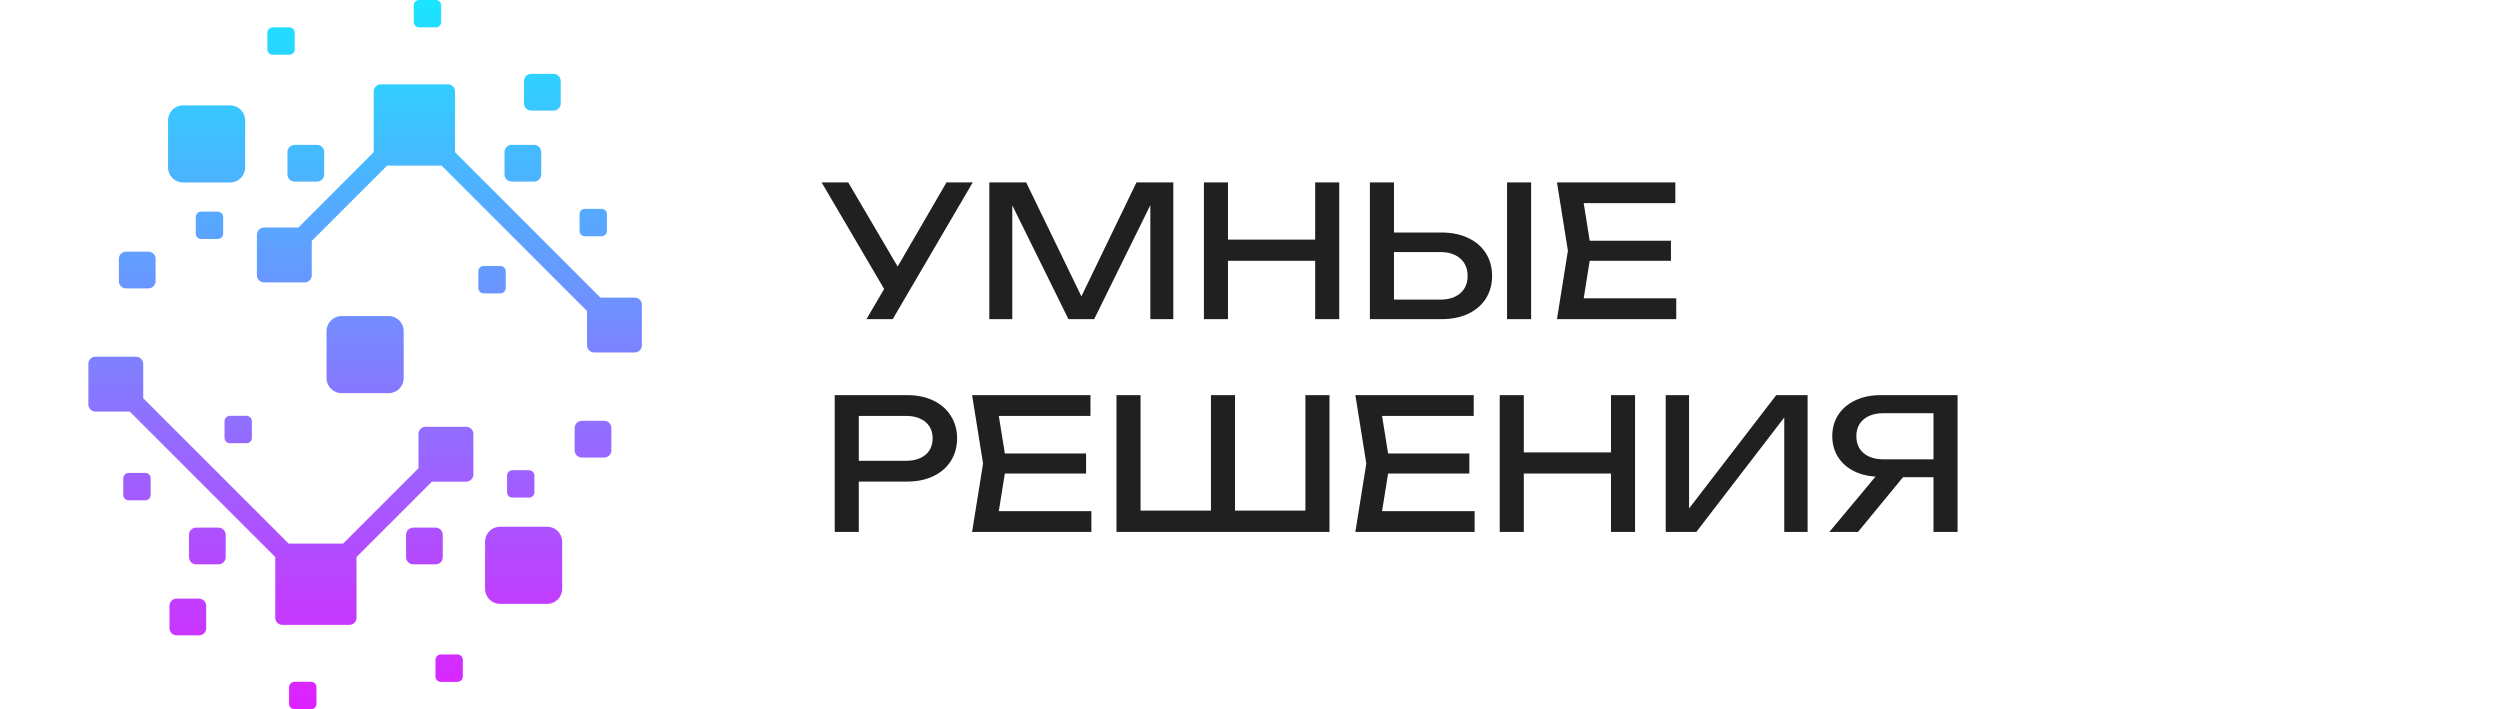
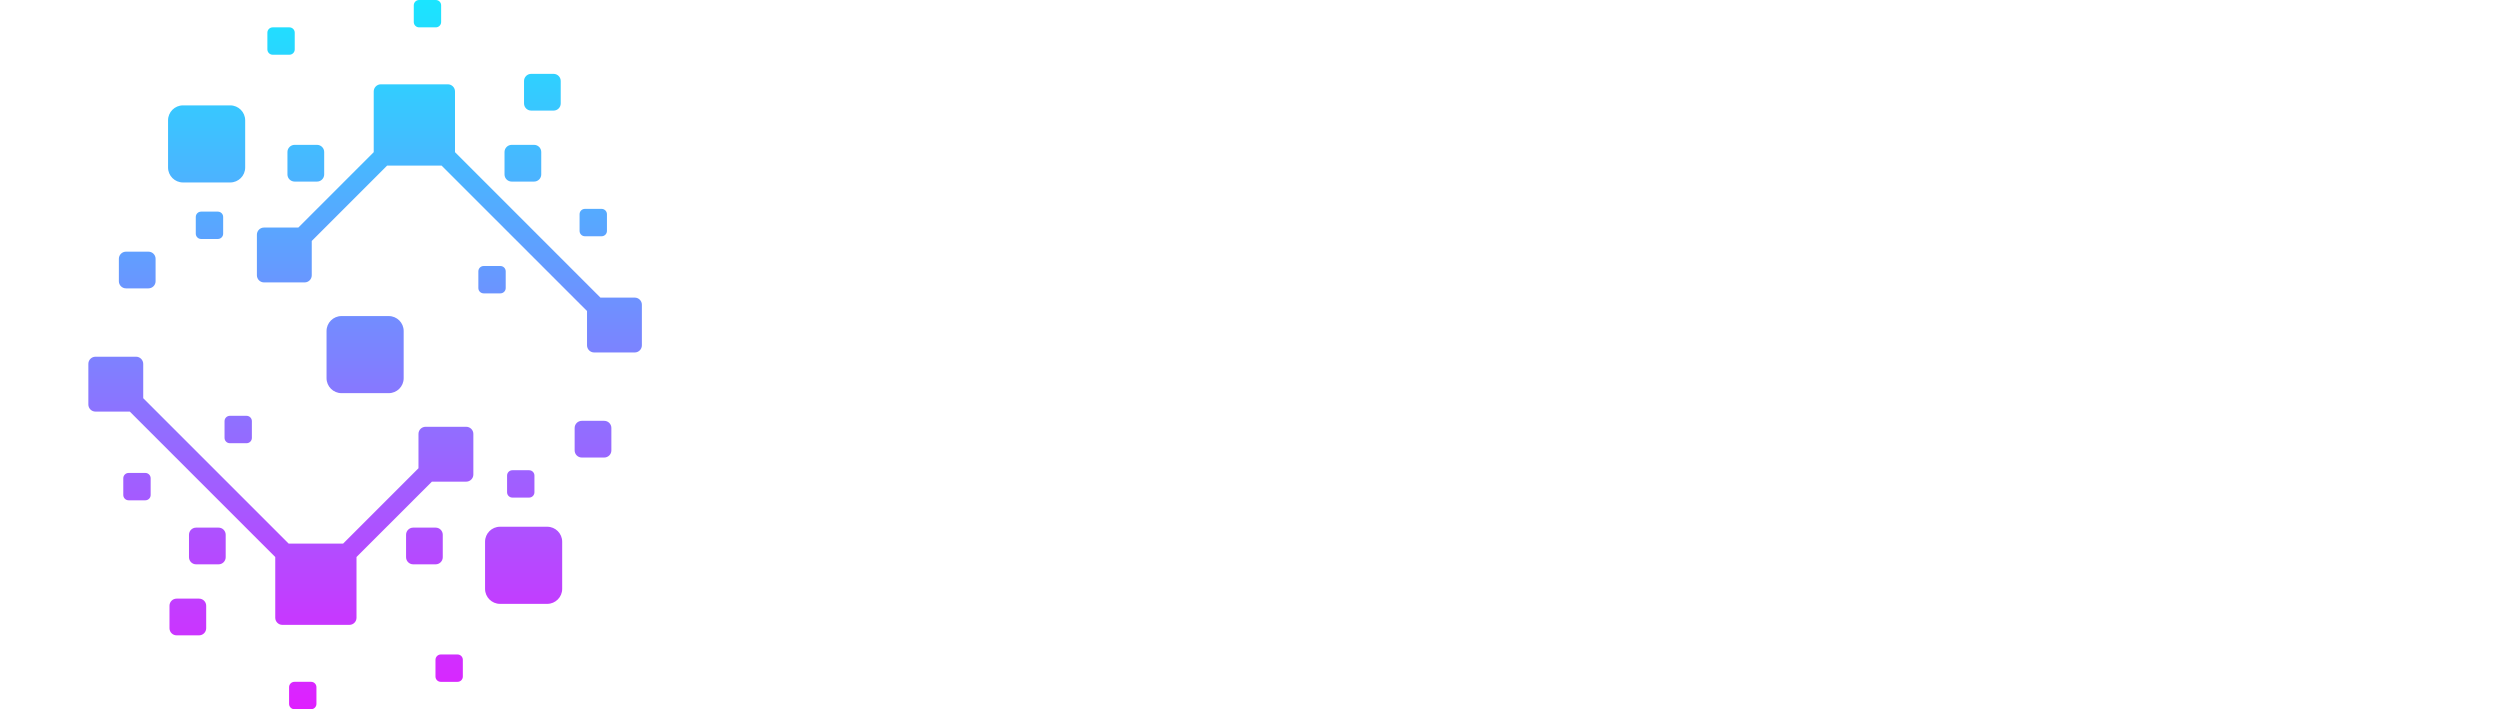
<svg xmlns="http://www.w3.org/2000/svg" width="141" height="40" viewBox="0 0 141 40" fill="none">
  <path d="M17.549 38.455C17.713 38.455 17.847 38.591 17.847 38.755V39.7C17.847 39.865 17.713 40 17.549 40H16.605C16.439 40 16.304 39.865 16.304 39.7V38.755C16.304 38.591 16.439 38.455 16.605 38.455H17.549ZM25.805 36.912C25.97 36.912 26.104 37.048 26.104 37.213V38.157C26.104 38.322 25.97 38.456 25.805 38.456H24.86C24.696 38.456 24.561 38.322 24.561 38.157V37.213C24.561 37.048 24.696 36.913 24.86 36.912H25.805ZM11.228 33.763C11.449 33.763 11.629 33.943 11.629 34.164V35.432C11.629 35.653 11.449 35.833 11.228 35.833H9.96C9.739 35.833 9.559 35.653 9.559 35.432V34.164C9.559 33.943 9.739 33.763 9.96 33.763H11.228ZM7.676 20.119C7.896 20.119 8.077 20.302 8.078 20.522V22.458L16.281 30.66H19.351L23.602 26.409V24.472C23.602 24.251 23.782 24.071 24.003 24.071H26.295C26.516 24.071 26.697 24.251 26.697 24.472V26.764C26.697 26.984 26.516 27.165 26.295 27.165H24.359L20.107 31.416V34.842C20.107 35.063 19.927 35.243 19.705 35.243H15.925C15.704 35.243 15.524 35.063 15.524 34.842V31.416L7.321 23.214H5.384C5.163 23.214 4.983 23.034 4.983 22.813V20.522C4.983 20.3 5.164 20.119 5.384 20.119H7.676ZM30.864 29.708C31.328 29.708 31.707 30.087 31.707 30.552V33.214C31.707 33.678 31.328 34.058 30.864 34.058H28.201C27.736 34.058 27.357 33.678 27.357 33.214V30.552C27.357 30.087 27.736 29.708 28.201 29.708H30.864ZM12.328 29.758C12.549 29.758 12.729 29.938 12.729 30.16V31.427C12.729 31.648 12.549 31.828 12.328 31.828H11.06C10.839 31.828 10.659 31.648 10.659 31.427V30.16C10.659 29.938 10.839 29.758 11.06 29.758H12.328ZM24.571 29.758C24.792 29.758 24.972 29.938 24.972 30.16V31.427C24.972 31.648 24.792 31.828 24.571 31.828H23.303C23.082 31.828 22.902 31.648 22.902 31.427V30.16C22.902 29.938 23.082 29.758 23.303 29.758H24.571ZM8.198 26.674C8.362 26.674 8.497 26.808 8.497 26.973V27.918C8.497 28.084 8.362 28.217 8.198 28.217H7.253C7.088 28.217 6.954 28.084 6.953 27.918V26.973C6.954 26.808 7.088 26.674 7.253 26.674H8.198ZM29.843 26.521C30.008 26.521 30.142 26.656 30.142 26.82V27.765C30.142 27.929 30.008 28.064 29.843 28.064H28.898C28.733 28.064 28.599 27.929 28.599 27.765V26.82C28.599 26.656 28.733 26.521 28.898 26.521H29.843ZM34.078 23.735C34.301 23.735 34.481 23.915 34.481 24.136V25.404C34.481 25.625 34.301 25.805 34.078 25.805H32.812C32.591 25.805 32.411 25.625 32.41 25.404V24.136C32.411 23.915 32.591 23.735 32.812 23.735H34.078ZM13.908 23.452C14.072 23.453 14.206 23.588 14.206 23.753V24.697C14.206 24.862 14.072 24.997 13.908 24.997H12.962C12.798 24.997 12.664 24.862 12.664 24.697V23.753C12.664 23.588 12.798 23.453 12.962 23.452H13.908ZM21.924 17.826C22.389 17.826 22.767 18.204 22.767 18.668V21.331C22.767 21.796 22.389 22.174 21.924 22.174H19.261C18.797 22.174 18.418 21.796 18.417 21.331V18.668C18.417 18.204 18.797 17.826 19.261 17.826H21.924ZM25.259 4.755C25.48 4.755 25.662 4.936 25.662 5.157V8.582L33.864 16.785H35.8C36.021 16.785 36.202 16.965 36.202 17.186V19.478C36.202 19.698 36.02 19.879 35.8 19.879H33.509C33.289 19.879 33.108 19.698 33.108 19.478V17.541L24.905 9.339H21.834L17.583 13.59V15.527C17.583 15.748 17.403 15.928 17.182 15.928H14.889C14.669 15.928 14.489 15.748 14.489 15.527V13.236C14.489 13.014 14.669 12.834 14.889 12.834H16.826L21.078 8.582V5.157C21.078 4.936 21.259 4.755 21.48 4.755H25.259ZM28.223 15.003C28.387 15.003 28.522 15.137 28.522 15.303V16.247C28.522 16.412 28.387 16.546 28.223 16.546H27.278C27.113 16.546 26.979 16.412 26.979 16.247V15.303C26.979 15.137 27.113 15.003 27.278 15.003H28.223ZM8.373 14.194C8.594 14.194 8.775 14.374 8.775 14.595V15.863C8.775 16.084 8.594 16.264 8.373 16.264H7.106C6.885 16.264 6.705 16.084 6.704 15.863V14.595C6.705 14.374 6.885 14.194 7.106 14.194H8.373ZM12.287 11.936C12.452 11.936 12.586 12.07 12.586 12.235V13.18C12.586 13.345 12.452 13.479 12.287 13.479H11.341C11.177 13.479 11.043 13.345 11.042 13.18V12.235C11.042 12.07 11.177 11.936 11.341 11.936H12.287ZM33.932 11.781C34.096 11.781 34.232 11.916 34.232 12.08V13.026C34.232 13.19 34.096 13.325 33.932 13.325H32.988C32.822 13.325 32.688 13.19 32.688 13.026V12.08C32.688 11.916 32.822 11.781 32.988 11.781H33.932ZM12.984 5.943C13.448 5.943 13.827 6.321 13.828 6.785V9.449C13.828 9.913 13.448 10.291 12.984 10.291H10.322C9.857 10.291 9.478 9.913 9.478 9.449V6.785C9.478 6.321 9.857 5.943 10.322 5.943H12.984ZM17.882 8.17C18.103 8.17 18.283 8.352 18.284 8.572V9.839C18.284 10.06 18.103 10.241 17.882 10.241H16.615C16.394 10.24 16.212 10.06 16.212 9.839V8.572C16.212 8.352 16.394 8.17 16.615 8.17H17.882ZM30.125 8.17C30.345 8.17 30.526 8.352 30.526 8.572V9.839C30.526 10.06 30.345 10.24 30.125 10.241H28.858C28.636 10.241 28.455 10.06 28.455 9.839V8.572C28.456 8.352 28.637 8.17 28.858 8.17H30.125ZM31.224 4.166C31.445 4.166 31.625 4.348 31.625 4.568V5.835C31.625 6.057 31.445 6.237 31.224 6.237H29.956C29.735 6.236 29.555 6.056 29.555 5.835V4.568C29.555 4.348 29.735 4.166 29.956 4.166H31.224ZM16.325 1.543C16.489 1.543 16.623 1.679 16.623 1.843V2.787C16.623 2.952 16.489 3.087 16.325 3.087H15.379C15.215 3.087 15.08 2.952 15.08 2.787V1.843C15.08 1.679 15.215 1.543 15.379 1.543H16.325ZM24.58 0C24.746 0 24.88 0.134 24.88 0.299V1.244C24.88 1.409 24.746 1.543 24.58 1.543H23.636C23.472 1.543 23.337 1.409 23.337 1.244V0.299C23.337 0.134 23.472 0 23.636 0H24.58Z" fill="url(#paint0_linear_174_18)" />
-   <path d="M50.627 15.033L53.383 10.286H54.864L50.349 18H48.868L49.866 16.298L46.338 10.286H47.839L50.627 15.033ZM60.991 16.714L64.098 10.286H66.175V18H64.879V11.571L61.711 18H60.261L57.093 11.582V18H55.797V10.286H57.875L60.991 16.714ZM74.175 13.515V10.286H75.533V18H74.175V14.709H69.258V18H67.901V10.286H69.258V13.515H74.175ZM81.305 13.114C81.877 13.114 82.378 13.217 82.806 13.423C83.238 13.625 83.571 13.911 83.804 14.282C84.037 14.652 84.154 15.079 84.154 15.562C84.154 16.042 84.037 16.467 83.804 16.838C83.571 17.205 83.238 17.491 82.806 17.697C82.378 17.899 81.877 18 81.305 18H77.262V10.286H78.62V13.114H81.305ZM81.243 16.899C81.555 16.899 81.826 16.845 82.055 16.735C82.289 16.625 82.467 16.471 82.59 16.272C82.714 16.07 82.775 15.833 82.775 15.562C82.775 15.291 82.714 15.055 82.59 14.853C82.467 14.647 82.289 14.489 82.055 14.379C81.826 14.27 81.555 14.215 81.243 14.215H78.62V16.899H81.243ZM84.997 18V10.286H86.355V18H84.997ZM89.659 14.709L89.32 16.827H94.54V18H87.813L88.43 14.143L87.813 10.286H94.489V11.458H89.32L89.659 13.577H94.242V14.709H89.659ZM51.162 22.286C51.727 22.286 52.223 22.389 52.648 22.594C53.073 22.8 53.401 23.088 53.63 23.458C53.863 23.825 53.98 24.247 53.98 24.723C53.98 25.2 53.863 25.623 53.63 25.994C53.401 26.361 53.073 26.647 52.648 26.853C52.223 27.058 51.727 27.161 51.162 27.161H48.436V30H47.078V22.286H51.162ZM51.11 25.989C51.415 25.989 51.679 25.937 51.902 25.834C52.129 25.731 52.302 25.586 52.422 25.397C52.542 25.205 52.602 24.981 52.602 24.723C52.602 24.466 52.542 24.243 52.422 24.055C52.302 23.863 52.129 23.715 51.902 23.613C51.679 23.51 51.415 23.458 51.11 23.458H48.436V25.989H51.11ZM56.673 26.709L56.333 28.827H61.553V30H54.826L55.444 26.143L54.826 22.286H61.502V23.458H56.333L56.673 25.577H61.255V26.709H56.673ZM73.625 28.797V22.286H74.983V30H62.969V22.286H64.327V28.797H68.297V22.286H69.655V28.797H73.625ZM78.289 26.709L77.949 28.827H83.169V30H76.442L77.06 26.143L76.442 22.286H83.118V23.458H77.949L78.289 25.577H82.871V26.709H78.289ZM90.859 25.515V22.286H92.217V30H90.859V26.709H85.943V30H84.585V22.286H85.943V25.515H90.859ZM95.263 28.678L100.18 22.286H101.949V30H100.632V23.546L95.674 30H93.947V22.286H95.263V28.678ZM110.407 22.286V30H109.049V26.914H107.331L104.791 30H103.176L105.778 26.883C105.291 26.849 104.864 26.734 104.498 26.539C104.131 26.34 103.846 26.074 103.644 25.742C103.442 25.406 103.34 25.025 103.34 24.6C103.34 24.144 103.454 23.741 103.68 23.391C103.91 23.042 104.23 22.771 104.642 22.579C105.056 22.383 105.531 22.286 106.066 22.286H110.407ZM109.049 25.906V23.304H106.22C105.908 23.304 105.638 23.357 105.408 23.463C105.178 23.57 105.002 23.721 104.878 23.916C104.758 24.108 104.698 24.336 104.698 24.6C104.698 24.867 104.758 25.099 104.878 25.294C105.002 25.49 105.178 25.641 105.408 25.747C105.638 25.853 105.908 25.906 106.22 25.906H109.049Z" fill="#202020" />
  <defs>
    <linearGradient id="paint0_linear_174_18" x1="20.747" y1="0" x2="20.747" y2="40.128" gradientUnits="userSpaceOnUse">
      <stop stop-color="#1AE5FF" />
      <stop offset="1" stop-color="#E01FFF" />
    </linearGradient>
  </defs>
</svg>